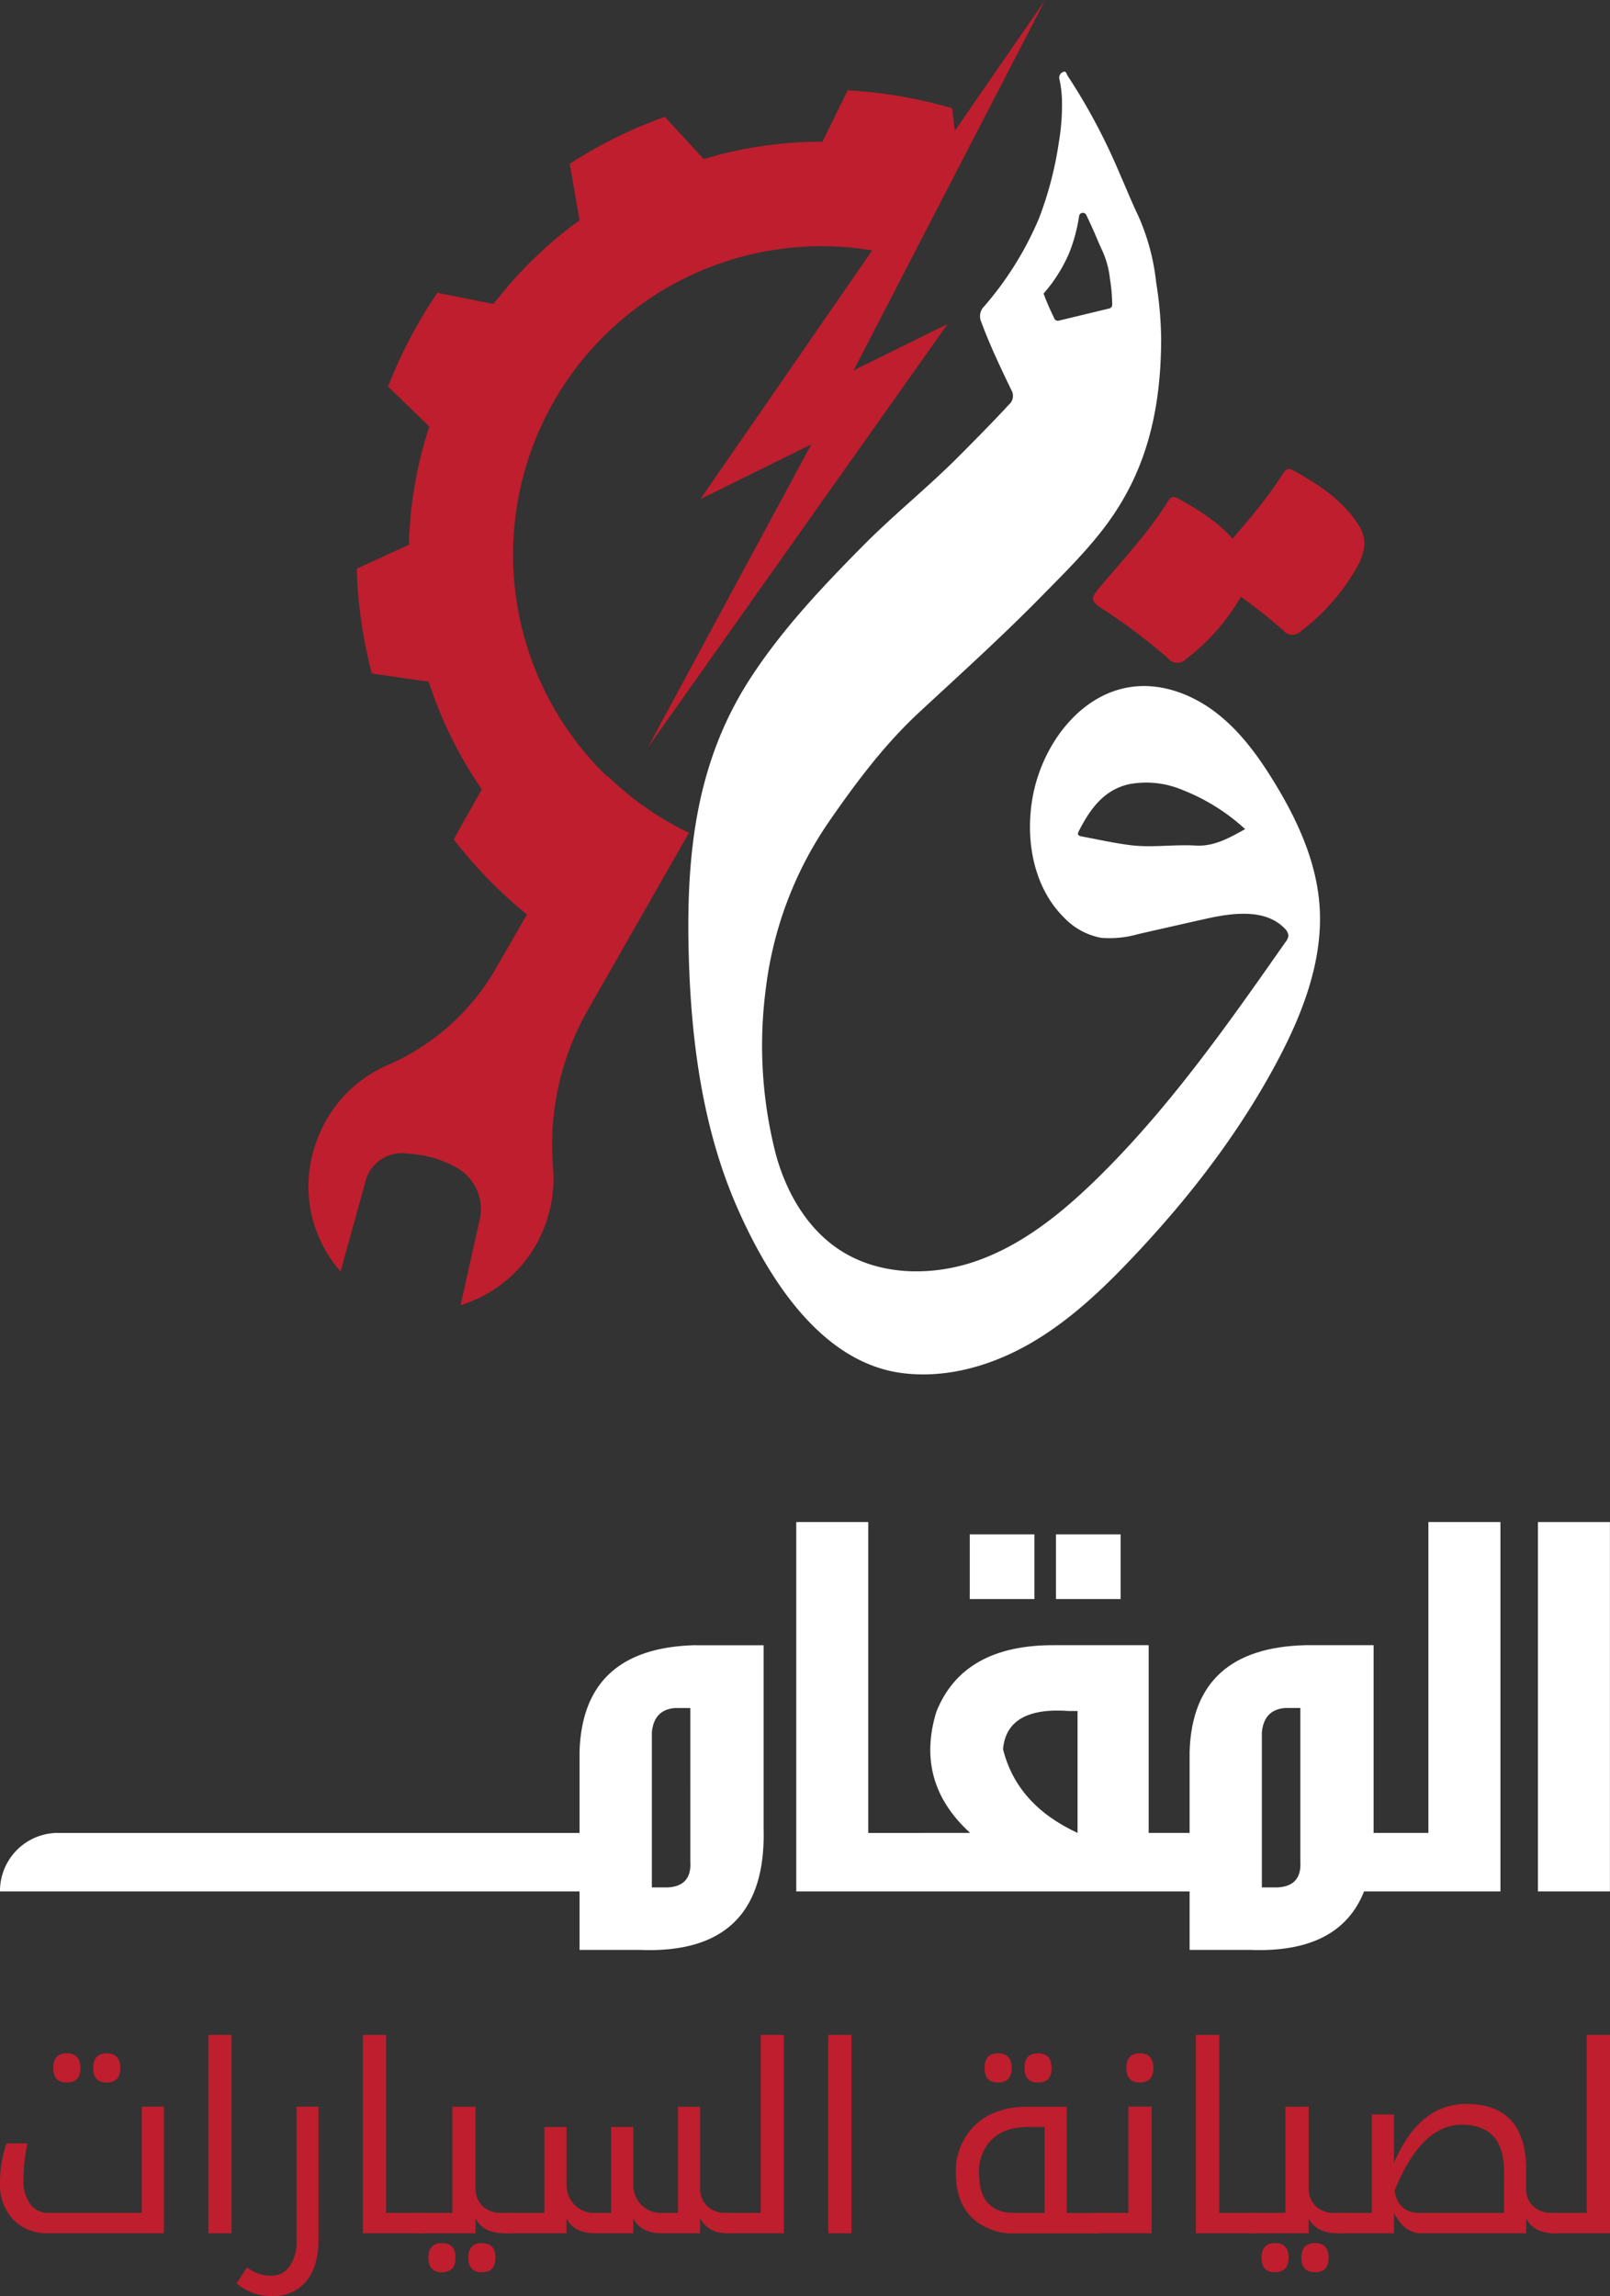
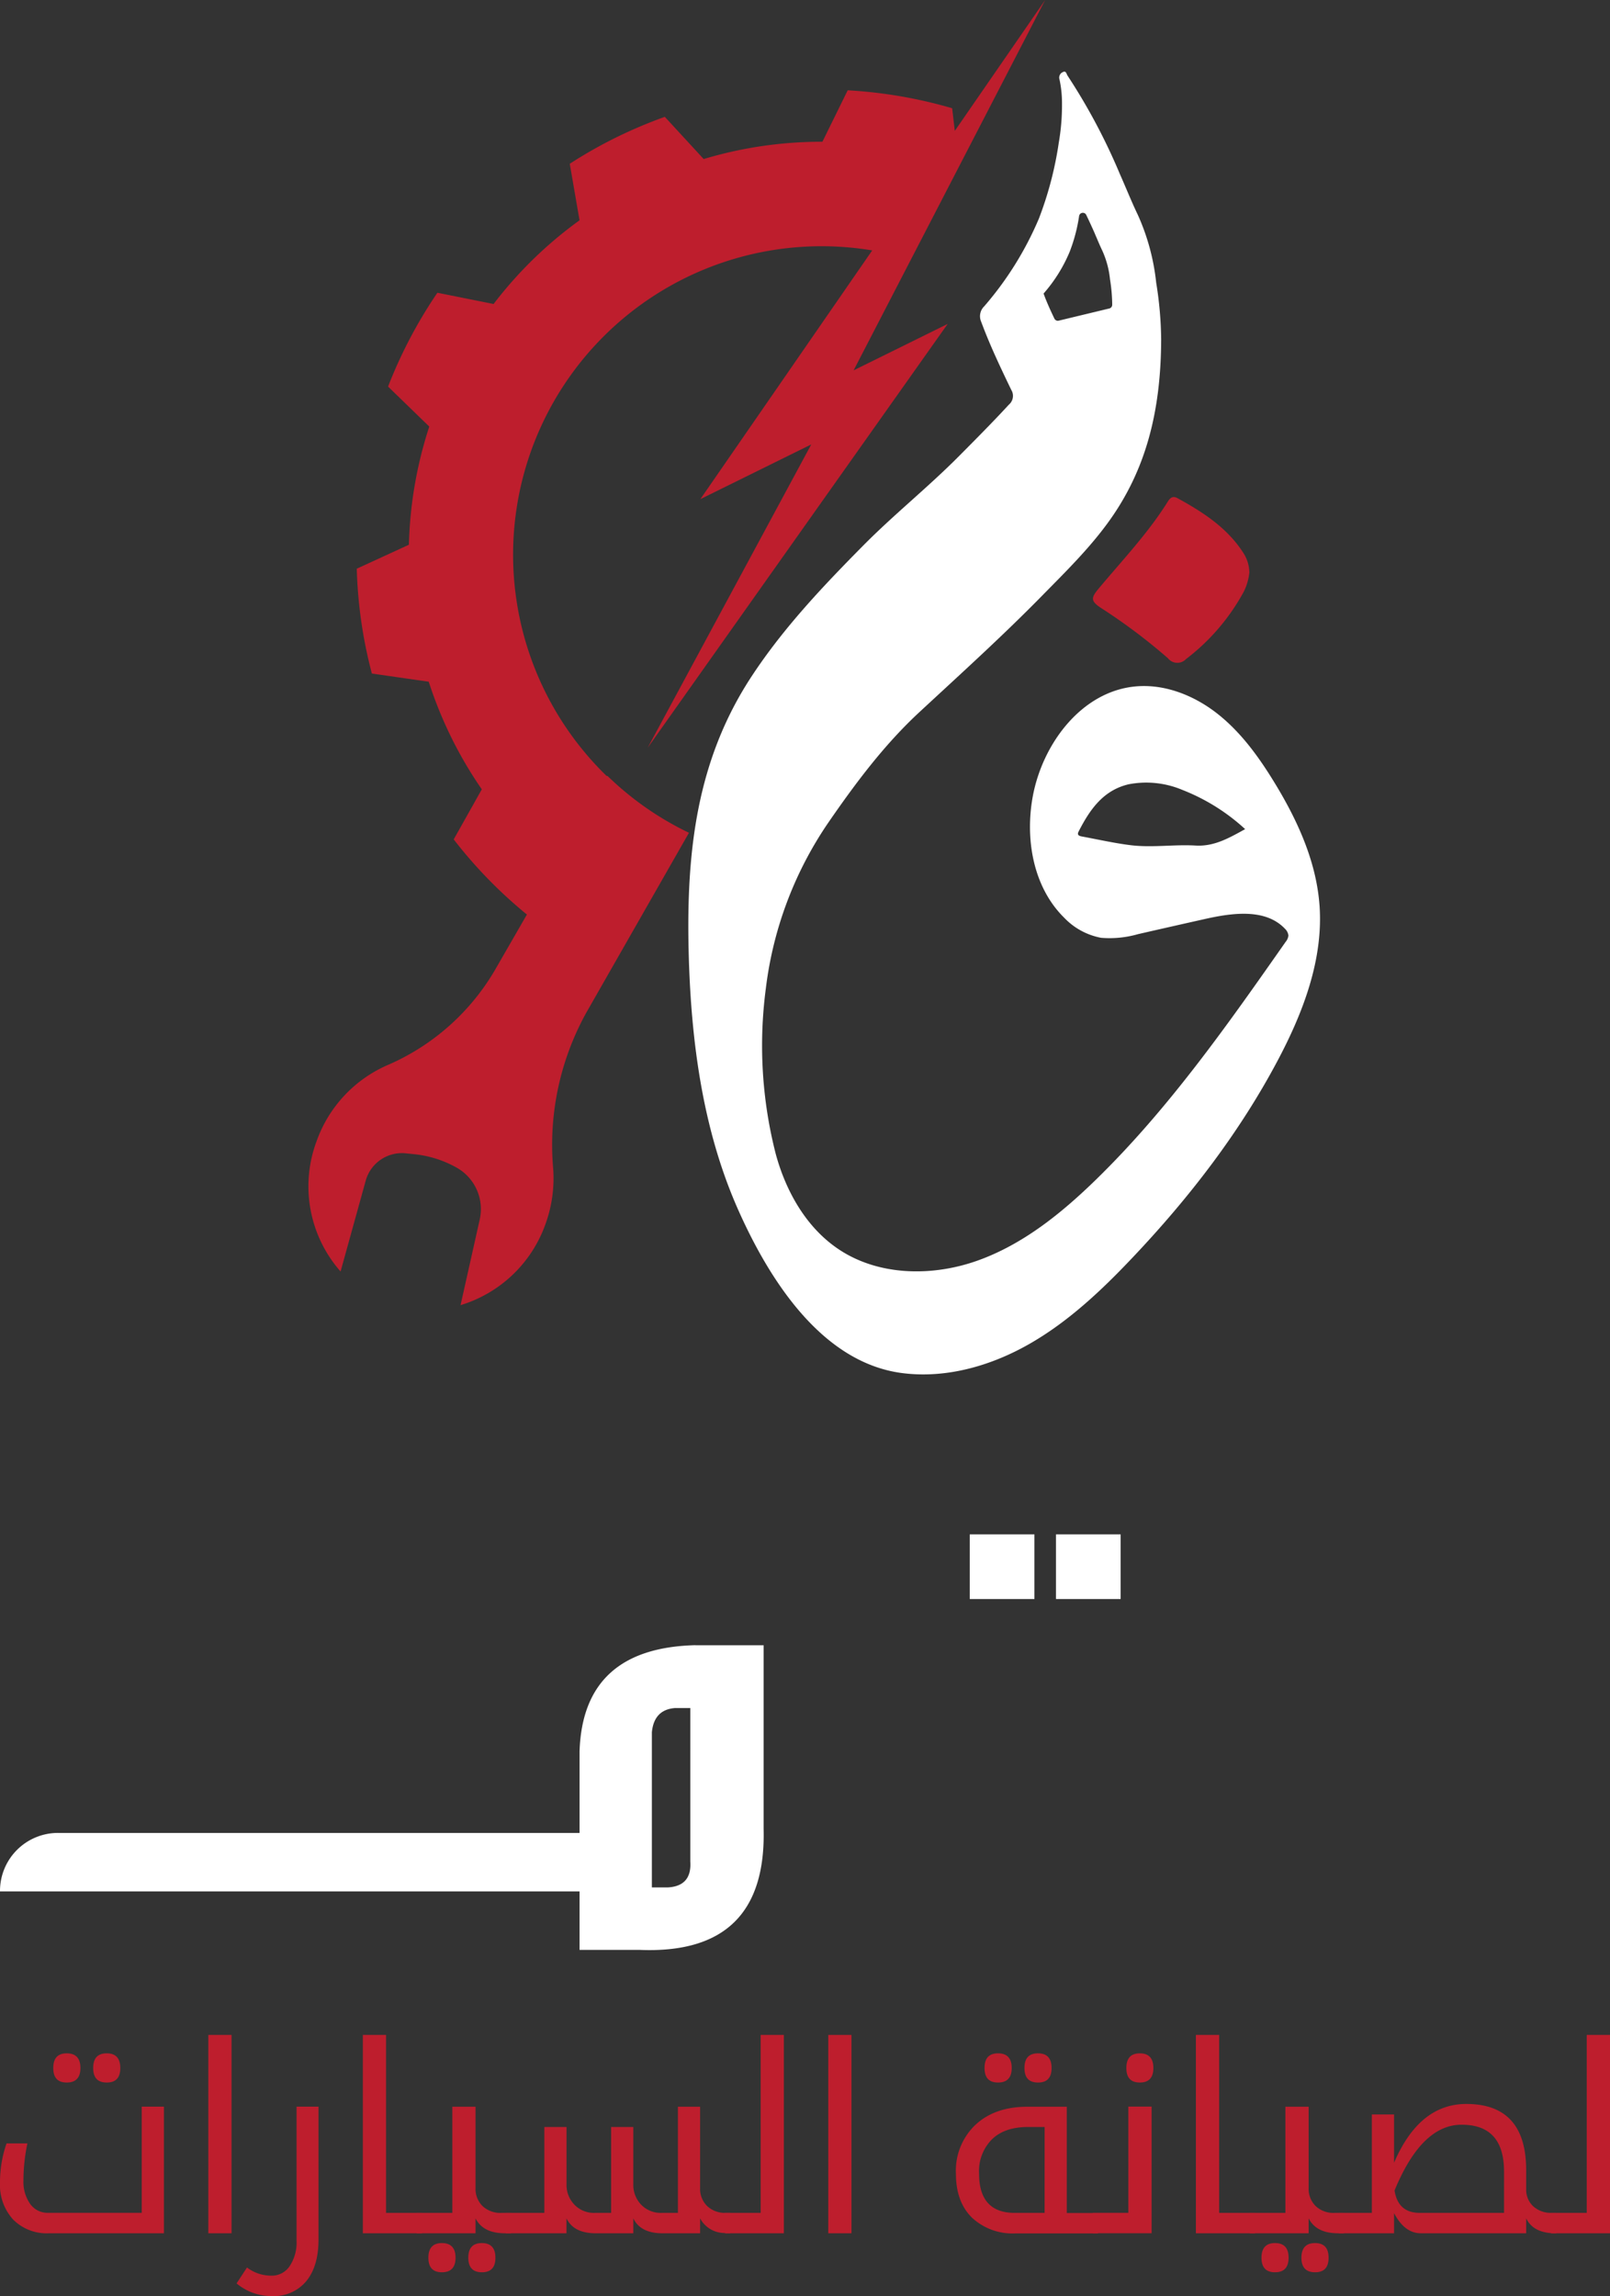
<svg xmlns="http://www.w3.org/2000/svg" id="Layer_1" data-name="Layer 1" width="300.837" height="429" viewBox="0 0 300.837 429">
  <rect x="0" y="0" width="300.837" height="429" fill="#333333" stroke="none" />
  <g id="Group_9" data-name="Group 9">
    <g id="Group_5" data-name="Group 5" transform="translate(0 380.212)">
      <path id="Path_10" data-name="Path 10" d="M19.952,326.5c-1.7,0-2.538.9-2.538,2.738s.846,2.714,2.538,2.714,2.526-.9,2.526-2.714S21.633,326.5,19.952,326.5Zm-7.473,0c-1.68,0-2.526.9-2.526,2.738s.846,2.714,2.526,2.714,2.55-.9,2.55-2.714-.858-2.738-2.55-2.738Zm14.007,9.964V356.3H8.977a3.991,3.991,0,0,1-3.349-1.68,7.088,7.088,0,0,1-1.246-4.324,33.731,33.731,0,0,1,.74-6.968h-3.9A22.124,22.124,0,0,0,0,350.659a9.562,9.562,0,0,0,2.479,6.921,8.828,8.828,0,0,0,6.651,2.538h21.5V336.464H26.486Z" transform="translate(0 -323.057)" fill="#be1e2d" />
      <path id="Path_11" data-name="Path 11" d="M33.13,323.57v37.061h4.336V323.57Z" transform="translate(5.799 -323.57)" fill="#be1e2d" />
      <path id="Path_12" data-name="Path 12" d="M48.83,334.98v25.052a7.916,7.916,0,0,1-1.281,4.724,3.986,3.986,0,0,1-3.408,1.8,7.436,7.436,0,0,1-4.571-1.528L37.62,368a10.058,10.058,0,0,0,6.616,2.362,7.822,7.822,0,0,0,6.439-2.82c1.516-1.868,2.256-4.453,2.256-7.744V334.98H48.842Z" transform="translate(6.585 -321.573)" fill="#be1e2d" />
      <path id="Path_13" data-name="Path 13" d="M62.036,356.824V323.57H57.7v37.061H68.734v-3.807h-6.7Z" transform="translate(10.101 -323.57)" fill="#be1e2d" />
      <path id="Path_14" data-name="Path 14" d="M78.447,360.465c-1.7,0-2.538.928-2.538,2.738s.846,2.714,2.538,2.714,2.526-.893,2.526-2.714S80.127,360.465,78.447,360.465Zm-7.473,0c-1.68,0-2.526.928-2.526,2.738s.846,2.714,2.526,2.714,2.55-.893,2.55-2.714S72.666,360.465,70.974,360.465Zm11.128-5.64a4.86,4.86,0,0,1-3.513-1.257,4.5,4.5,0,0,1-1.328-3.408V334.99H72.924v19.835H66.25v3.807H77.26v-2.785q1.41,2.785,5.487,2.785h1.128v-3.807H82.113Z" transform="translate(11.597 -321.571)" fill="#be1e2d" />
      <path id="Path_15" data-name="Path 15" d="M121.382,354.825a4.8,4.8,0,0,1-3.3-1.257,4.46,4.46,0,0,1-1.34-3.408V334.99h-4.148v19.835h-3.02a5.1,5.1,0,0,1-3.831-1.516,5.309,5.309,0,0,1-1.481-3.889V338.774h-4.148v16.051H97.082a5.046,5.046,0,0,1-3.807-1.516,5.27,5.27,0,0,1-1.492-3.889V338.774H87.635v16.051H80.42v3.807H91.771v-2.785q1.357,2.785,5.452,2.785h7.039v-2.785c.893,1.857,2.714,2.785,5.44,2.785h7.039v-2.785a5.172,5.172,0,0,0,4.641,2.738c.27.023.541.035.834.035h.153v-3.807h-.975Z" transform="translate(14.078 -321.571)" fill="#be1e2d" />
      <path id="Path_16" data-name="Path 16" d="M121.954,323.57v33.254H115.28v3.807h11.01V323.57h-4.336Z" transform="translate(20.18 -323.57)" fill="#be1e2d" />
      <path id="Path_17" data-name="Path 17" d="M131.71,323.57v37.061h4.336V323.57Z" transform="translate(23.056 -323.57)" fill="#be1e2d" />
      <path id="Path_18" data-name="Path 18" d="M167.356,326.5c-1.7,0-2.538.9-2.538,2.738s.846,2.714,2.538,2.714,2.526-.9,2.526-2.714S169.037,326.5,167.356,326.5Zm-7.473,0c-1.68,0-2.526.9-2.526,2.738s.846,2.714,2.526,2.714,2.55-.9,2.55-2.714S161.575,326.5,159.883,326.5Zm12.843,29.811V336.476H165.37c-4.03,0-7.25,1.1-9.694,3.361A11.812,11.812,0,0,0,152.01,349c0,3.49.987,6.2,2.973,8.178a11.078,11.078,0,0,0,8.143,2.961h15.428v-3.807h-5.817Zm-4.148,0h-5.57c-4.453,0-6.674-2.444-6.674-7.356a8.4,8.4,0,0,1,2.4-6.381c1.586-1.551,3.854-2.315,6.78-2.315h3.067Z" transform="translate(26.61 -323.057)" fill="#be1e2d" />
      <path id="Path_19" data-name="Path 19" d="M182.573,326.5c-1.68,0-2.526.9-2.526,2.738s.846,2.714,2.526,2.714,2.526-.9,2.526-2.714S184.253,326.5,182.573,326.5Zm-2.15,9.964V356.3H173.76v3.807h11.01V336.453h-4.348Z" transform="translate(30.417 -323.057)" fill="#be1e2d" />
      <path id="Path_20" data-name="Path 20" d="M194.518,356.824V323.57H190.17v37.061H201.2v-3.807h-6.686Z" transform="translate(33.29 -323.57)" fill="#be1e2d" />
      <path id="Path_21" data-name="Path 21" d="M210.939,360.465c-1.7,0-2.55.928-2.55,2.738s.858,2.714,2.55,2.714,2.526-.893,2.526-2.714S212.619,360.465,210.939,360.465Zm-7.485,0c-1.68,0-2.526.928-2.526,2.738s.846,2.714,2.526,2.714,2.538-.893,2.538-2.714S205.146,360.465,203.454,360.465Zm11.116-5.64a4.831,4.831,0,0,1-3.5-1.257,4.5,4.5,0,0,1-1.328-3.408V334.99H205.4v19.835H198.73v3.807h11.01v-2.785q1.41,2.785,5.488,2.785h1.1v-3.807Z" transform="translate(34.788 -321.571)" fill="#be1e2d" />
      <path id="Path_22" data-name="Path 22" d="M252.562,354.9a4.9,4.9,0,0,1-3.325-1.222,4.209,4.209,0,0,1-1.328-3.208v-3.537q0-12.373-11.175-12.385-8.813,0-13.513,10.987v-9.024h-4.148V354.9H212.88v3.807h10.34v-3.76c1.316,2.5,2.973,3.76,4.994,3.76h19.694v-2.785q1.216,2.5,4.653,2.761c.259.012.517.023.8.023h.176V354.9h-.975Zm-8.789,0H228.038c-2.714,0-4.289-1.387-4.724-4.183q5.059-12.3,12.538-12.291,7.914,0,7.92,8.731Z" transform="translate(37.265 -321.648)" fill="#be1e2d" />
      <path id="Path_23" data-name="Path 23" d="M253.313,323.57v33.254H246.65v3.807h11.01V323.57h-4.348Z" transform="translate(43.177 -323.57)" fill="#be1e2d" />
    </g>
    <g id="Group_8" data-name="Group 8">
      <g id="Group_6" data-name="Group 6" transform="translate(0 284.386)">
        <path id="Path_24" data-name="Path 24" d="M129.961,261.6q-21.045.494-21.668,19.835v15.24H10.846A10.842,10.842,0,0,0,0,307.521v.082H108.293v10.928H119.5q23.795.987,23.184-22.655V261.612H129.961Zm-.975,40.434q.3,4.6-4.254,4.829h-2.926V277.874q.405-4.248,4.371-4.536h2.808Z" transform="translate(0 -238.592)" fill="#fff" />
        <rect id="Rectangle_12" data-name="Rectangle 12" width="12.08" height="12.08" transform="translate(181.205 2.303)" fill="#fff" />
        <rect id="Rectangle_13" data-name="Rectangle 13" width="12.08" height="12.08" transform="translate(197.315 2.303)" fill="#fff" />
-         <path id="Path_25" data-name="Path 25" d="M244.736,242.02V300.1H234.5V265.028H221.8q-21.045.494-21.68,19.835V300.1h-7.65V265.028H174.938q-17.15-.123-22.15,12.467-4.019,13.184,6.322,22.608H140.074V242.02H126.62v69.011h73.5v10.928h11.21q16.8.687,21.386-10.928H258.2V242.02H244.748ZM179.18,300.1q-11.333-5.235-13.924-15.64.705-8,12.373-7.133h1.551v22.761Zm41.632,5.358q.282,4.6-4.265,4.829h-2.926V281.3q.405-4.248,4.371-4.536h2.82v28.695Z" transform="translate(22.165 -242.02)" fill="#fff" />
-         <rect id="Rectangle_14" data-name="Rectangle 14" width="13.454" height="69.011" transform="translate(287.371 0)" fill="#fff" />
      </g>
      <g id="Group_7" data-name="Group 7" transform="translate(57.652)">
        <path id="Path_26" data-name="Path 26" d="M227.388,167.073c-.024-.4-.071-.787-.106-1.175-.858-7.826-4.312-15.182-8.437-21.891-2.9-4.724-6.216-9.271-10.564-12.679s-9.882-5.605-15.393-5.053c-9.953.987-17.215,10.646-19.059,20.481-1.492,8.014.059,17.015,5.864,22.726a12.768,12.768,0,0,0,6.9,3.748,19.273,19.273,0,0,0,6.886-.682q6.24-1.428,12.456-2.82c5.147-1.163,11.351-2.033,14.994,1.8a2.058,2.058,0,0,1,.658,1.293,2.264,2.264,0,0,1-.517,1.163c-10.857,15.5-21.809,31.115-35.357,44.346-6.463,6.31-13.666,12.15-22.161,15.193s-18.531,2.914-26.027-2.115c-6.016-4.03-9.823-10.763-11.727-17.767a81.515,81.515,0,0,1-1.857-30.951A69.794,69.794,0,0,1,135.6,151.727c5.088-7.379,10.446-14.559,17.027-20.657,7.72-7.156,15.534-14.218,22.9-21.727,4.406-4.489,8.919-8.9,12.6-14.042,6.945-9.706,9.635-20.693,9.682-33.853a69.615,69.615,0,0,0-.928-10.611,41.371,41.371,0,0,0-3.419-12.655c-1.2-2.5-2.233-5.1-3.361-7.638a112.945,112.945,0,0,0-9.776-18.39c-.2-.294-.282-.987-.846-.693a1.116,1.116,0,0,0-.67,1.375,21.061,21.061,0,0,1,.47,4.63,40.878,40.878,0,0,1-.6,7.191,66.17,66.17,0,0,1-3.713,14.183,61.67,61.67,0,0,1-10.235,16.415,2.57,2.57,0,0,0-.541,2.9c1.61,4.348,3.6,8.531,5.605,12.691a2.145,2.145,0,0,1-.447,2.773c-3.055,3.314-6.228,6.5-9.4,9.694-5.711,5.746-12.068,10.822-17.779,16.592-7.556,7.638-14.947,15.428-20.881,24.465-10.282,15.64-12.209,32.69-11.774,51.244.388,16.31,2.479,32.96,9.071,48.013,5.687,12.937,15.511,28.883,30.716,30.916,8.284,1.1,16.756-1.328,24.006-5.5s13.407-9.988,19.153-16.063c10.517-11.092,19.952-23.3,27.108-36.8,4.771-8.989,8.578-18.942,7.826-29.083Zm-23.16-11.081c-4.019-.235-8.049.423-12.056-.059-3.079-.376-6.11-1.069-9.165-1.633-.47-.094-.987-.223-.623-.928,2.068-4.042,4.559-7.7,9.342-8.825a17.386,17.386,0,0,1,10.094,1.069,37.4,37.4,0,0,1,11.68,7.309C210.491,154.582,207.706,156.2,204.228,155.992ZM175.874,52.811a28.338,28.338,0,0,0,4.841-7.767,31.014,31.014,0,0,0,1.763-6.686.7.7,0,0,1,.693-.588.685.685,0,0,1,.635.388c.517,1.069,1,2.127,1.469,3.173.165.388.329.787.505,1.175.317.764.658,1.551,1.022,2.315a17.078,17.078,0,0,1,1.445,5.358,31.162,31.162,0,0,1,.411,4.583v.212a.7.7,0,0,1-.541.67l-9.471,2.28a.71.71,0,0,1-.787-.388c-.693-1.445-1.422-3.032-2.009-4.641a.043.043,0,0,1-.012-.035c.012,0,.012-.024.023-.035Z" transform="translate(-38.491 1.994)" fill="#fff" />
        <path id="Path_27" data-name="Path 27" d="M186.705,0,169.82,24.453l-.494-4.23a86.8,86.8,0,0,0-19.518-3.349l-4.724,9.612A76.293,76.293,0,0,0,122.9,29.717l-7.262-7.885A87.924,87.924,0,0,0,106.5,25.7a85.681,85.681,0,0,0-8.625,4.9L99.7,41.162A76.6,76.6,0,0,0,83.641,56.8l-10.5-2.1A87.31,87.31,0,0,0,63.924,72.23l7.7,7.473a77.187,77.187,0,0,0-3.807,22.079l-9.741,4.477A85.52,85.52,0,0,0,60.9,125.848l10.622,1.528a77.892,77.892,0,0,0,4.218,10.411,76.841,76.841,0,0,0,5.7,9.694l-5.252,9.353a86.025,86.025,0,0,0,13.678,14.042l-5.664,9.835a42.934,42.934,0,0,1-20.317,18.272,24.4,24.4,0,0,0-13.3,14.195,24.077,24.077,0,0,0,4.465,24.394l4.7-16.98a7.019,7.019,0,0,1,7.473-5.1l1.622.165a20.408,20.408,0,0,1,7.861,2.491,8.884,8.884,0,0,1,4.348,9.694l-3.584,16.016a24.3,24.3,0,0,0,15.851-15.1,25.055,25.055,0,0,0,1.457-10.4,50.94,50.94,0,0,1,6.263-29.282L120.15,155.6A57.285,57.285,0,0,1,105,145.048l-.212-.106-.023.047a57.638,57.638,0,0,1,49.622-98.2L122.277,93.264,143,83.041l-30.563,56.673,56.05-79.187L150.913,69.2Z" transform="translate(-49.064)" fill="#be1e2d" />
-         <path id="Path_28" data-name="Path 28" d="M221.344,88.587a10.589,10.589,0,0,1-1.046,3.654,39.449,39.449,0,0,1-10.787,12.6,2.231,2.231,0,0,1-3.384-.141,107.226,107.226,0,0,0-12.585-9.447c-1.774-1.2-1.833-1.8-.505-3.408,4.489-5.393,9.365-10.481,13.09-16.474.482-.776,1.034-1,1.774-.588,4.865,2.667,9.483,5.652,12.491,10.517a6.949,6.949,0,0,1,.94,3.29Z" transform="translate(-24.022 13.055)" fill="#be1e2d" />
        <path id="Path_29" data-name="Path 29" d="M203.034,93.047a10.589,10.589,0,0,1-1.046,3.654A39.448,39.448,0,0,1,191.2,109.3a2.231,2.231,0,0,1-3.384-.141,107.229,107.229,0,0,0-12.585-9.447c-1.774-1.2-1.833-1.8-.505-3.408,4.489-5.393,9.365-10.481,13.09-16.474.482-.776,1.034-1,1.774-.588,4.865,2.667,9.483,5.652,12.491,10.517a6.949,6.949,0,0,1,.94,3.29Z" transform="translate(-27.227 13.836)" fill="#be1e2d" />
      </g>
    </g>
  </g>
</svg>